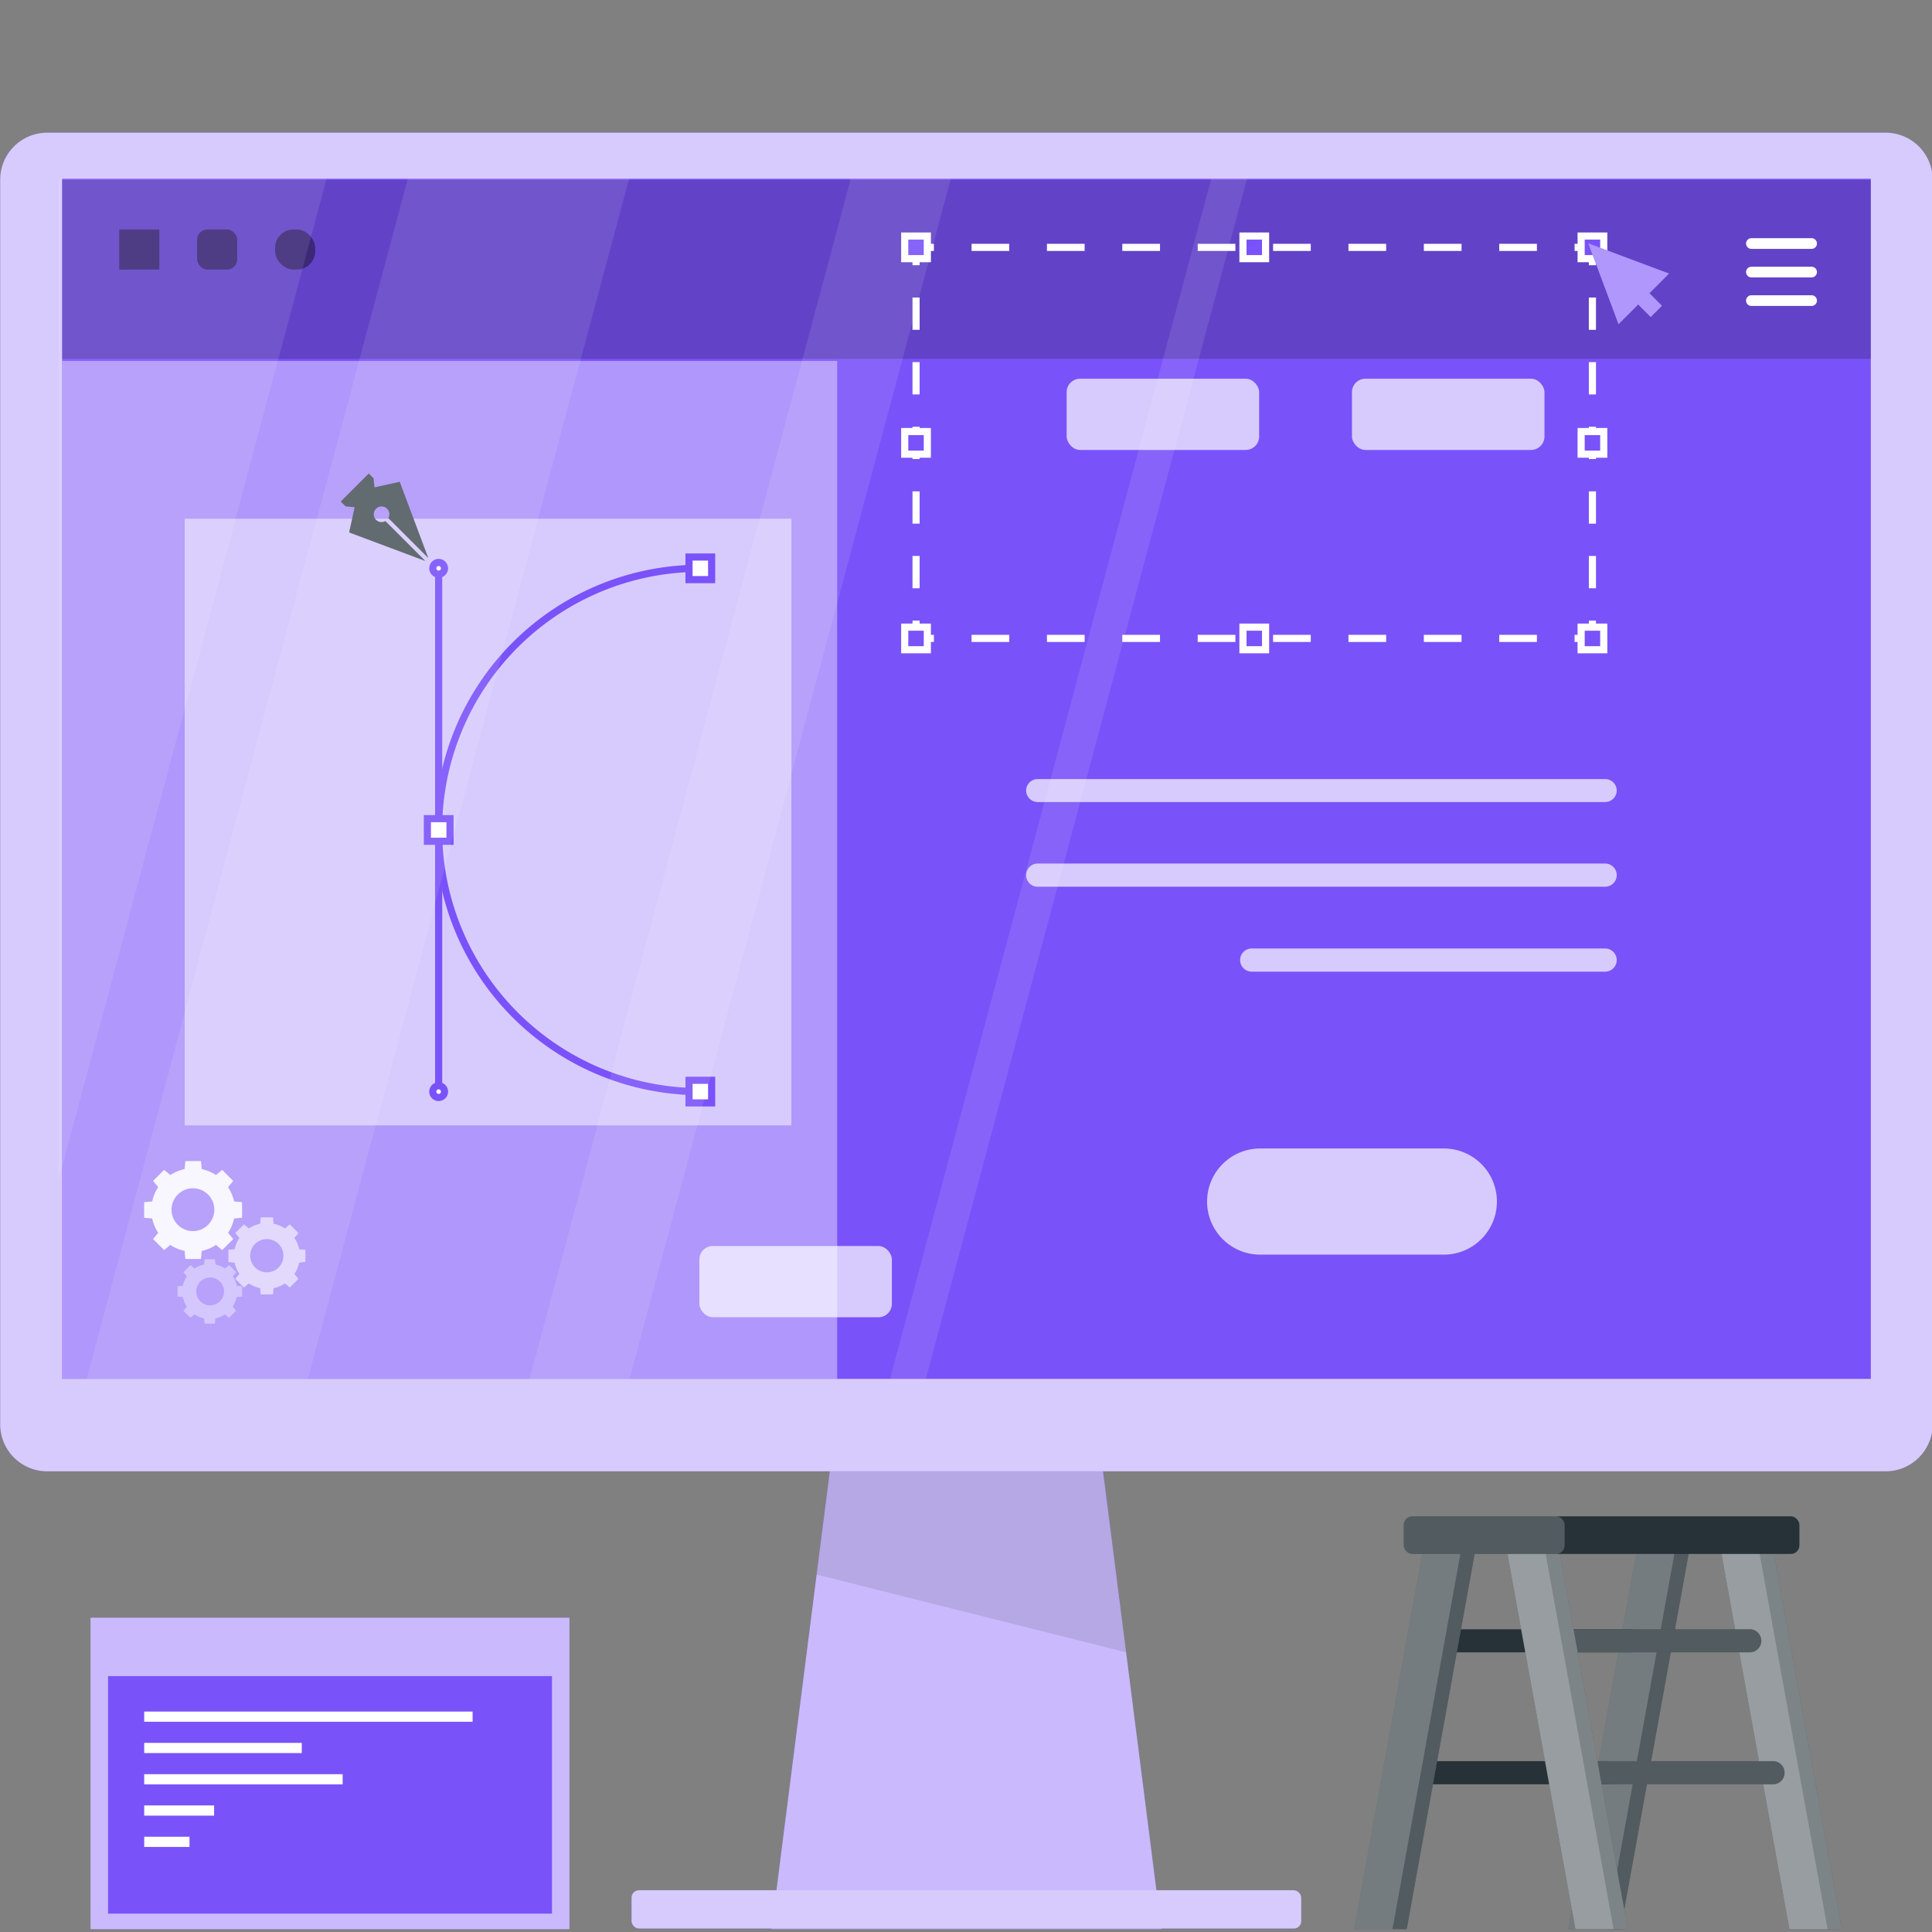
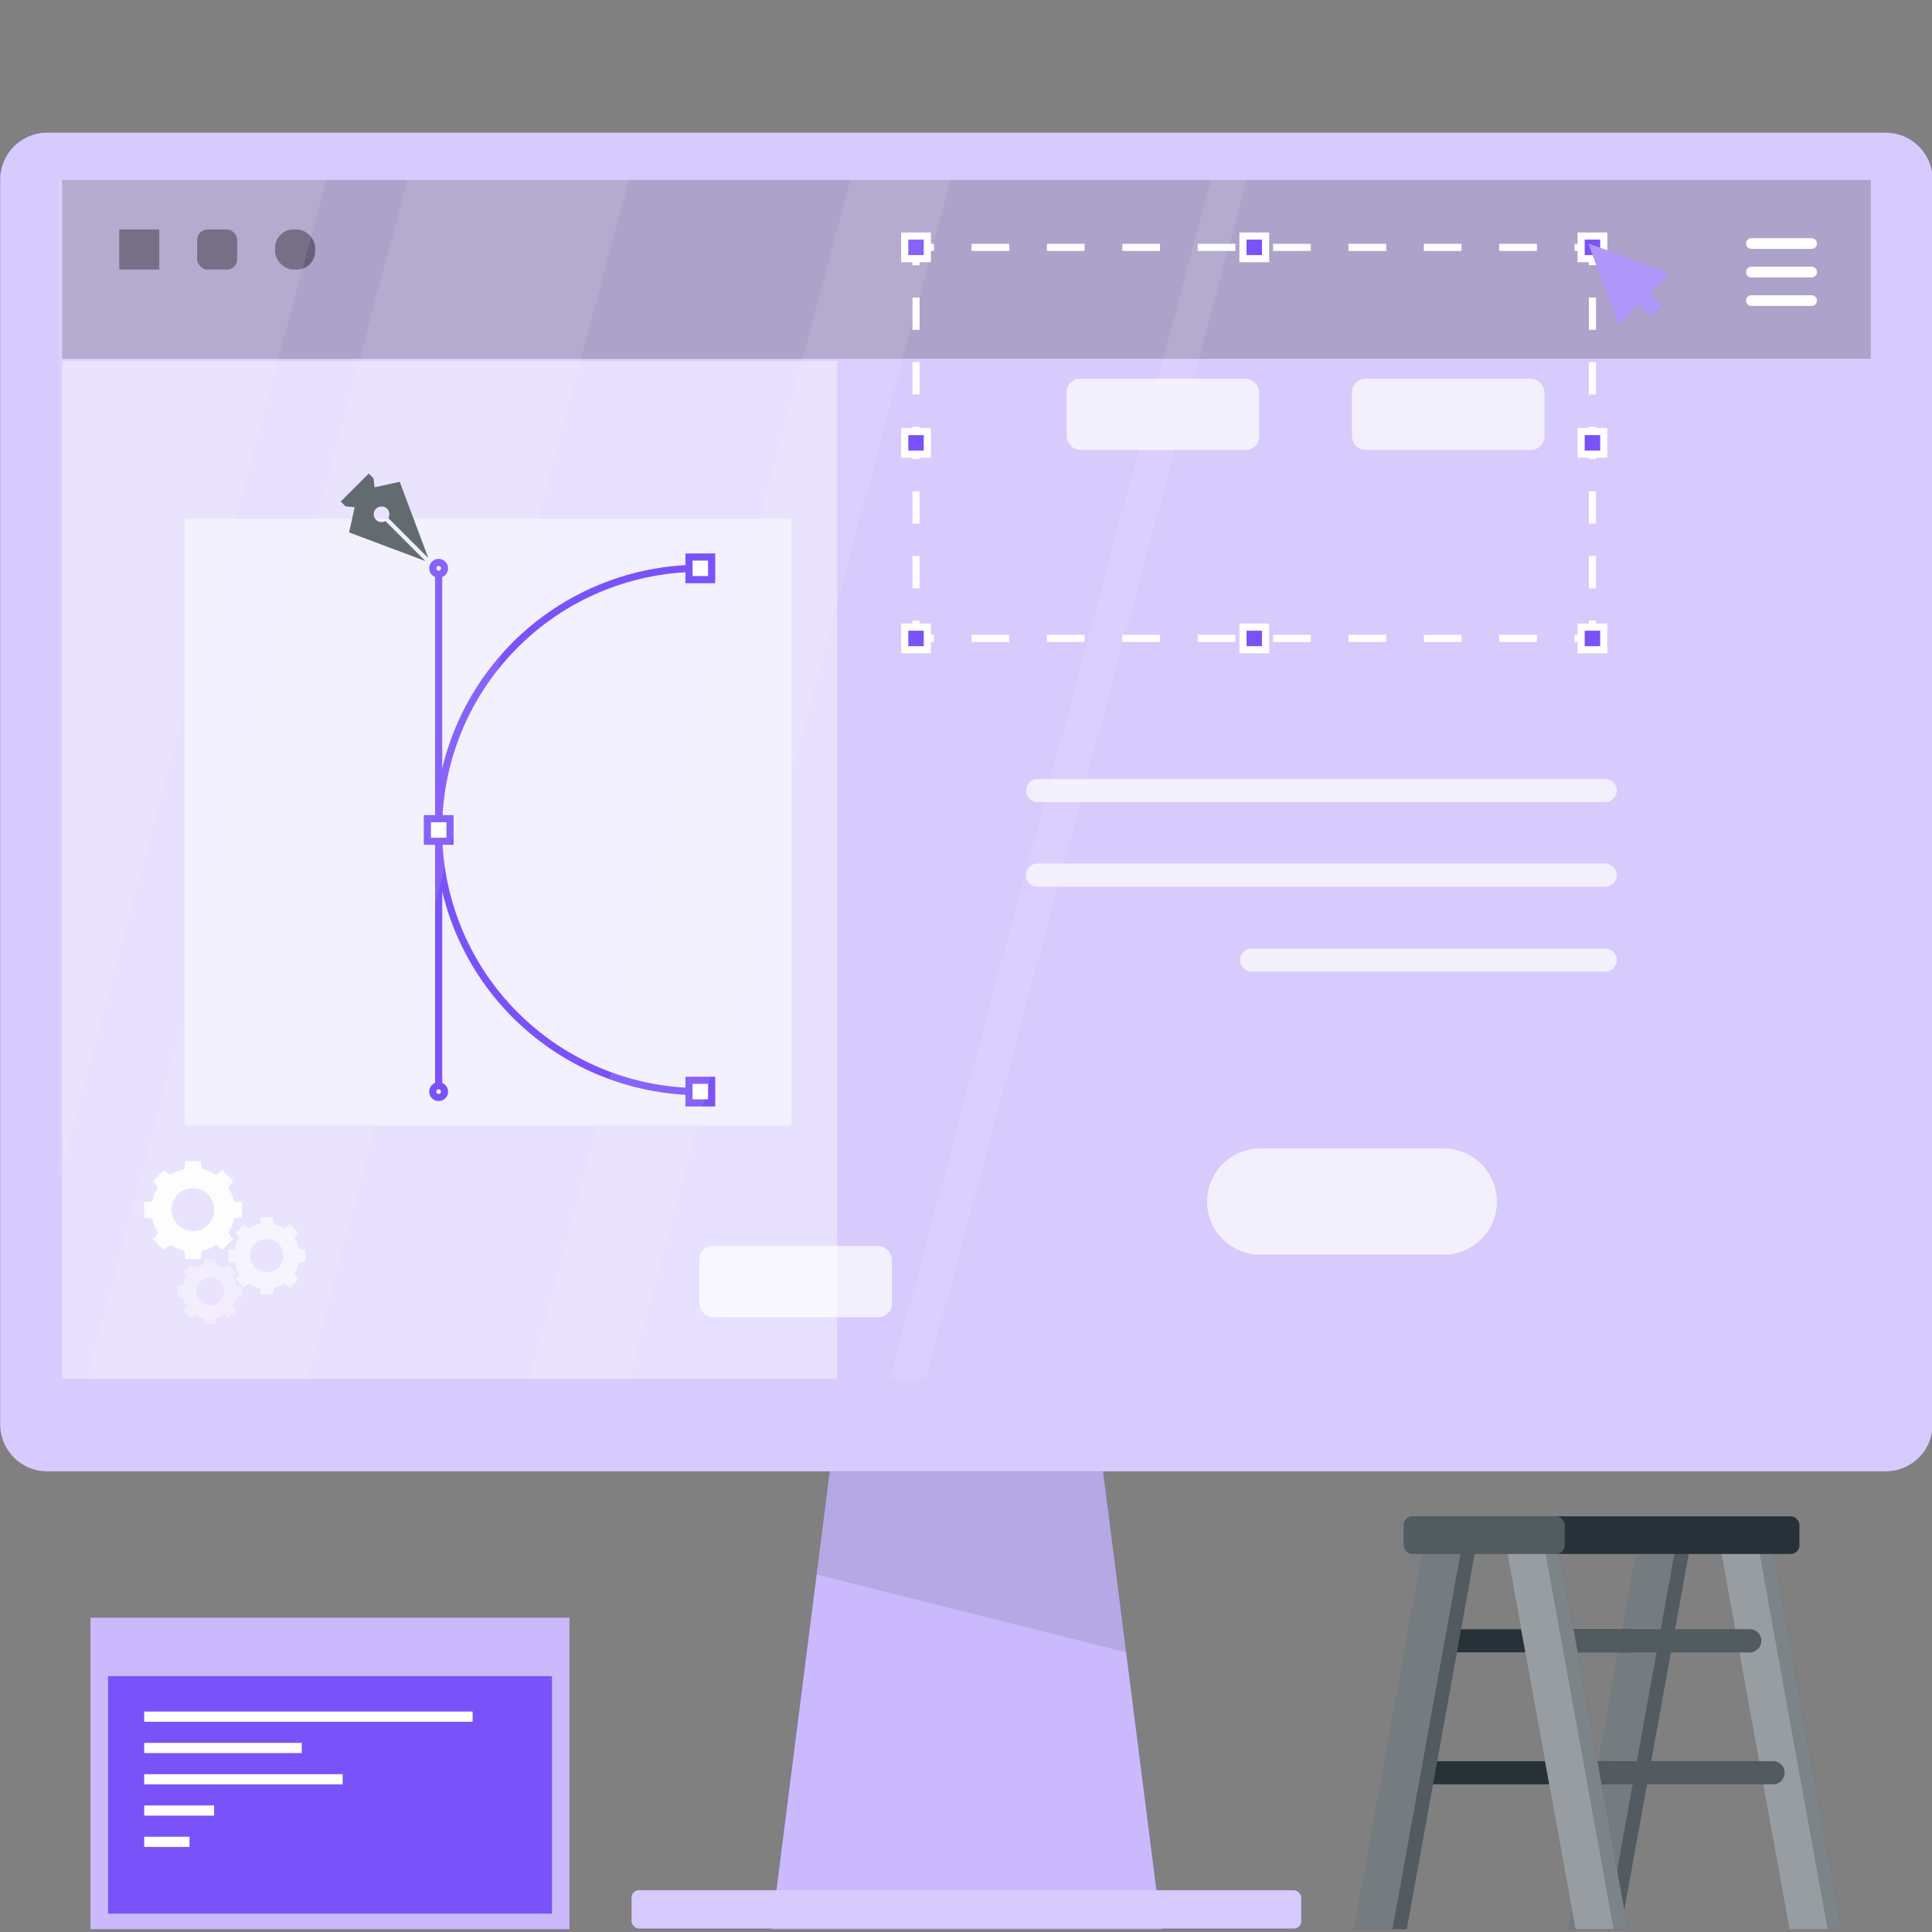
<svg xmlns="http://www.w3.org/2000/svg" id="svg62" version="1.1" viewBox="0 0 500 500">
  <rect x="0" y="0" width="500" height="500" fill="#808080" stroke="none" />
  <defs id="defs62" />
  <g transform="matrix(1.846,0,0,1.846,-211.391,-269.107)" id="freepik--Ladder--inject-69">
    <polygon id="polygon1" style="fill:#263238" points="341.73,416.24 351.73,361 344.38,361 334.38,416.24" />
    <polygon id="polygon2" style="opacity:0.2;fill:#ffffff" points="341.73,416.24 351.73,361 344.38,361 334.38,416.24" />
    <polygon id="polygon3" style="opacity:0.2;fill:#ffffff" points="339.73,416.24 349.73,361 344.38,361 334.38,416.24" />
    <path id="path3" style="fill:#263238" d="m 313.69,377.43 h 29.39 a 1.61,1.61 0 0 0 1.62,-1.62 v 0 a 1.61,1.61 0 0 0 -1.62,-1.62 h -29.39 a 1.61,1.61 0 0 0 -1.62,1.62 v 0 a 1.61,1.61 0 0 0 1.62,1.62 z" />
-     <path id="path4" style="fill:#263238" d="m 310.42,395.93 h 29.4 a 1.63,1.63 0 0 0 1.62,-1.63 v 0 a 1.63,1.63 0 0 0 -1.62,-1.62 h -29.4 a 1.63,1.63 0 0 0 -1.62,1.62 v 0 a 1.63,1.63 0 0 0 1.62,1.63 z" />
+     <path id="path4" style="fill:#263238" d="m 310.42,395.93 h 29.4 a 1.63,1.63 0 0 0 1.62,-1.63 v 0 a 1.63,1.63 0 0 0 -1.62,-1.62 h -29.4 v 0 a 1.63,1.63 0 0 0 1.62,1.63 z" />
    <polygon id="polygon4" style="fill:#263238" points="311.73,416.24 321.73,361 314.38,361 304.38,416.24" />
    <polygon id="polygon5" style="opacity:0.2;fill:#ffffff" points="311.73,416.24 321.73,361 314.38,361 304.38,416.24" />
    <polygon id="polygon6" style="opacity:0.2;fill:#ffffff" points="309.73,416.24 319.73,361 314.38,361 304.38,416.24" />
    <polygon id="polygon7" style="fill:#263238" points="365.38,416.24 355.38,361 362.73,361 372.73,416.24" />
    <polygon id="polygon8" style="opacity:0.4;fill:#ffffff" points="365.38,416.24 355.38,361 362.73,361 372.73,416.24" />
    <polygon id="polygon9" style="opacity:0.2;fill:#ffffff" points="365.38,416.24 355.38,361 360.73,361 370.73,416.24" />
    <path id="path9" style="fill:#263238" d="m 359.82,377.43 h -29.4 a 1.62,1.62 0 0 1 -1.62,-1.62 v 0 a 1.62,1.62 0 0 1 1.62,-1.62 h 29.4 a 1.62,1.62 0 0 1 1.62,1.62 v 0 a 1.62,1.62 0 0 1 -1.62,1.62 z" />
    <path id="path10" style="fill:#263238" d="m 363.08,395.93 h -29.39 a 1.62,1.62 0 0 1 -1.62,-1.63 v 0 a 1.62,1.62 0 0 1 1.62,-1.62 h 29.39 a 1.62,1.62 0 0 1 1.62,1.62 v 0 a 1.62,1.62 0 0 1 -1.62,1.63 z" />
    <path id="path11" style="opacity:0.2;fill:#ffffff" d="m 359.82,377.43 h -29.4 a 1.62,1.62 0 0 1 -1.62,-1.62 v 0 a 1.62,1.62 0 0 1 1.62,-1.62 h 29.4 a 1.62,1.62 0 0 1 1.62,1.62 v 0 a 1.62,1.62 0 0 1 -1.62,1.62 z" />
    <path id="path12" style="opacity:0.2;fill:#ffffff" d="m 363.08,395.93 h -29.39 a 1.62,1.62 0 0 1 -1.62,-1.63 v 0 a 1.62,1.62 0 0 1 1.62,-1.62 h 29.39 a 1.62,1.62 0 0 1 1.62,1.62 v 0 a 1.62,1.62 0 0 1 -1.62,1.63 z" />
    <polygon id="polygon12" style="fill:#263238" points="335.38,416.24 325.38,361 332.73,361 342.73,416.24" />
    <polygon id="polygon13" style="opacity:0.4;fill:#ffffff" points="335.38,416.24 325.38,361 332.73,361 342.73,416.24" />
    <polygon id="polygon14" style="opacity:0.2;fill:#ffffff" points="335.38,416.24 325.38,361 330.73,361 340.73,416.24" />
    <rect id="rect14" style="fill:#263238" rx="1.19" height="5.27" width="55.47" y="358.36" x="311.31" />
    <rect id="rect15" style="opacity:0.2;fill:#ffffff" rx="1.19" height="5.27" width="22.56" y="358.36" x="311.31" />
  </g>
  <g transform="matrix(1.846,0,0,1.846,-211.391,-267.778)" id="freepik--Screen--inject-69">
    <rect id="rect16" style="fill:#7a52f9" height="43.67" width="67.15" y="371.85" x="127.2" />
    <rect id="rect17" style="opacity:0.6;isolation:isolate;fill:#ffffff" height="43.67" width="67.15" y="371.85" x="127.2" />
    <rect id="rect18" style="fill:#7a52f9" height="33.3" width="62.24" y="380.04" x="129.66" />
    <rect id="rect19" style="fill:#ffffff" height="1.43" width="46.04" y="385.01" x="134.73" />
    <rect id="rect20" style="fill:#ffffff" height="1.43" width="22.09" y="389.4" x="134.73" />
    <rect id="rect21" style="fill:#ffffff" height="1.43" width="27.82" y="393.79" x="134.73" />
    <rect id="rect22" style="fill:#ffffff" height="1.43" width="9.8" y="398.17" x="134.73" />
    <rect id="rect23" style="fill:#ffffff" height="1.43" width="6.35" y="402.56" x="134.73" />
  </g>
  <g transform="matrix(1.846,0,0,1.846,-211.391,-269.107)" id="freepik--Device--inject-69">
    <polygon id="polygon23" style="fill:#7a52f9" points="222.67,416.24 231.92,343.57 268.08,343.57 277.33,416.24" />
    <polygon id="polygon24" style="opacity:0.6;fill:#ffffff" points="272.39,377.43 277.33,416.24 222.67,416.24 229,366.52 231.93,343.57 268.07,343.57" />
    <polygon id="polygon25" style="opacity:0.1;isolation:isolate" points="229,366.52 231.93,343.57 268.07,343.57 272.39,377.43" />
    <path id="path25" style="fill:#7a52f9" d="M 378.87,164.38 H 121.13 a 6.59,6.59 0 0 0 -6.59,6.6 v 174.48 a 6.59,6.59 0 0 0 6.59,6.59 h 257.74 a 6.59,6.59 0 0 0 6.59,-6.59 V 171 a 6.59,6.59 0 0 0 -6.59,-6.62 z" />
    <path id="path26" style="opacity:0.7;fill:#ffffff" d="M 378.87,164.38 H 121.13 a 6.59,6.59 0 0 0 -6.59,6.6 v 174.48 a 6.59,6.59 0 0 0 6.59,6.59 h 257.74 a 6.59,6.59 0 0 0 6.59,-6.59 V 171 a 6.59,6.59 0 0 0 -6.59,-6.62 z" />
-     <rect id="rect26" style="fill:#7a52f9" height="168.25" width="253.57" y="170.84" x="123.22" />
    <rect id="rect27" style="fill:#7a52f9" rx="1.04" height="5.37" width="93.89" y="410.78" x="203.05" />
    <rect id="rect28" style="opacity:0.7;fill:#ffffff" rx="1.04" height="5.37" width="93.89" y="410.78" x="203.05" />
    <rect id="rect29" style="opacity:0.2;isolation:isolate" height="25.08" width="253.57" y="171" x="123.22" />
    <rect id="rect30" style="opacity:0.4;fill:#ffffff" height="142.71" width="108.66" y="196.38" x="123.22" />
    <polyline id="polyline30" style="fill:none;stroke:#ffffff;stroke-miterlimit:10" points="337.76 232.78 337.76 235.28 335.26 235.28" />
    <line id="line30" style="fill:none;stroke:#ffffff;stroke-miterlimit:10;stroke-dasharray:5.284, 5.284" y2="235.28" x2="248.08" y1="235.28" x1="329.98" />
    <polyline id="polyline31" style="fill:none;stroke:#ffffff;stroke-miterlimit:10" points="245.44 235.28 242.94 235.28 242.94 232.78" />
    <line id="line31" style="fill:none;stroke:#ffffff;stroke-miterlimit:10;stroke-dasharray:4.529, 4.529" y2="185.22" x2="242.94" y1="228.25" x1="242.94" />
    <polyline id="polyline32" style="fill:none;stroke:#ffffff;stroke-miterlimit:10" points="242.94 182.96 242.94 180.46 245.44 180.46" />
    <line id="line32" style="fill:none;stroke:#ffffff;stroke-miterlimit:10;stroke-dasharray:5.284, 5.284" y2="180.46" x2="332.62" y1="180.46" x1="250.72" />
    <polyline id="polyline33" style="fill:none;stroke:#ffffff;stroke-miterlimit:10" points="335.26 180.46 337.76 180.46 337.76 182.96" />
    <line id="line33" style="fill:none;stroke:#ffffff;stroke-miterlimit:10;stroke-dasharray:4.529, 4.529" y2="230.52" x2="337.76" y1="187.49" x1="337.76" />
    <rect id="rect33" style="fill:#7a52f9;stroke:#ffffff;stroke-miterlimit:10" height="3.17" width="3.17" y="178.87" x="336.18" />
    <rect id="rect34" style="fill:#7a52f9;stroke:#ffffff;stroke-miterlimit:10" height="3.17" width="3.17" y="233.7" x="336.18" />
    <rect id="rect35" style="fill:#7a52f9;stroke:#ffffff;stroke-miterlimit:10" height="3.17" width="3.17" y="178.87" x="241.35" />
    <rect id="rect36" style="fill:#7a52f9;stroke:#ffffff;stroke-miterlimit:10" height="3.17" width="3.17" y="233.7" x="241.35" />
    <rect id="rect37" style="fill:#7a52f9;stroke:#ffffff;stroke-miterlimit:10" height="3.17" width="3.17" y="178.87" x="288.77" />
    <rect id="rect38" style="fill:#7a52f9;stroke:#ffffff;stroke-miterlimit:10" height="3.17" width="3.17" y="233.7" x="288.77" />
    <rect id="rect39" style="fill:#7a52f9;stroke:#ffffff;stroke-miterlimit:10" height="3.17" width="3.17" y="206.28" x="336.18" />
    <rect id="rect40" style="fill:#7a52f9;stroke:#ffffff;stroke-miterlimit:10" height="3.17" width="3.17" y="206.28" x="241.35" />
    <rect id="rect41" style="opacity:0.7;fill:#ffffff" rx="1.89" height="9.99" width="26.99" y="198.87" x="304.05" />
    <rect id="rect42" style="opacity:0.7;fill:#ffffff" rx="1.89" height="9.99" width="26.99" y="198.87" x="264.05" />
    <rect id="rect43" style="opacity:0.7;fill:#ffffff" rx="1.89" height="9.99" width="26.99" y="320.46" x="212.56" />
    <line id="line43" style="fill:none;stroke:#ffffff;stroke-width:1.5px;stroke-linecap:round;stroke-linejoin:round" y2="179.92" x2="368.49" y1="179.92" x1="360.05" />
    <line id="line44" style="fill:none;stroke:#ffffff;stroke-width:1.5px;stroke-linecap:round;stroke-linejoin:round" y2="183.92" x2="368.49" y1="183.92" x1="360.05" />
    <line id="line45" style="fill:none;stroke:#ffffff;stroke-width:1.5px;stroke-linecap:round;stroke-linejoin:round" y2="187.92" x2="368.49" y1="187.92" x1="360.05" />
    <rect id="rect45" style="opacity:0.5;fill:#ffffff" height="85.05" width="85.05" y="218.5" x="140.41" />
    <line id="line46" style="fill:none;stroke:#7a52f9;stroke-miterlimit:10" y2="298.82" x2="176.01" y1="225.45" x1="176.01" />
    <path id="path46" style="fill:none;stroke:#7a52f9;stroke-miterlimit:10" d="m 212.69,298.82 v 0 A 36.69,36.69 0 0 1 176,262.13 v 0 a 36.68,36.68 0 0 1 36.68,-36.68 v 0" />
    <rect id="rect46" style="fill:#ffffff;stroke:#7a52f9;stroke-miterlimit:10" height="3.17" width="3.17" y="223.87" x="211.11" />
    <rect id="rect47" style="fill:#ffffff;stroke:#7a52f9;stroke-miterlimit:10" height="3.17" width="3.17" y="297.23" x="211.11" />
    <rect id="rect48" style="fill:#ffffff;stroke:#7a52f9;stroke-miterlimit:10" height="3.17" width="3.17" y="260.55" x="174.43" />
    <path id="path48" style="fill:#ffffff;stroke:#7a52f9;stroke-miterlimit:10" d="m 176.83,225.45 a 0.82,0.82 0 1 1 -0.82,-0.82 0.83,0.83 0 0 1 0.82,0.82 z" />
    <path id="path49" style="fill:#ffffff;stroke:#7a52f9;stroke-miterlimit:10" d="M 176.83,298.82 A 0.82,0.82 0 1 1 176,298 a 0.82,0.82 0 0 1 0.83,0.82 z" />
    <path id="path50" style="opacity:0.7;fill:#ffffff" d="m 316.93,321.67 h -25.75 a 7.44,7.44 0 0 1 -7.44,-7.44 v 0 a 7.44,7.44 0 0 1 7.44,-7.44 h 25.75 a 7.44,7.44 0 0 1 7.44,7.44 v 0 a 7.44,7.44 0 0 1 -7.44,7.44 z" />
    <path id="path51" style="opacity:0.7;fill:#ffffff" d="M 339.55,258.22 H 260 a 1.63,1.63 0 0 1 -1.63,-1.63 v 0 A 1.62,1.62 0 0 1 260,255 h 79.54 a 1.62,1.62 0 0 1 1.63,1.62 v 0 a 1.63,1.63 0 0 1 -1.62,1.6 z" />
    <path id="path52" style="opacity:0.7;fill:#ffffff" d="M 339.55,270.09 H 260 a 1.62,1.62 0 0 1 -1.63,-1.62 v 0 a 1.63,1.63 0 0 1 1.63,-1.63 h 79.54 a 1.63,1.63 0 0 1 1.63,1.63 v 0 a 1.62,1.62 0 0 1 -1.62,1.62 z" />
    <path id="path53" style="opacity:0.7;fill:#ffffff" d="M 339.55,282 H 290 a 1.63,1.63 0 0 1 -1.63,-1.62 v 0 a 1.63,1.63 0 0 1 1.63,-1.63 h 49.54 a 1.63,1.63 0 0 1 1.63,1.63 v 0 a 1.63,1.63 0 0 1 -1.62,1.62 z" />
    <rect id="rect53" style="opacity:0.4;isolation:isolate" height="5.62" width="5.62" y="177.95" x="131.23" />
    <rect id="rect54" style="opacity:0.4;isolation:isolate" rx="1.44" height="5.62" width="5.62" y="177.95" x="142.15" />
    <rect id="rect55" style="opacity:0.4;isolation:isolate" rx="2.57" height="5.62" width="5.62" y="177.95" x="153.08" />
    <path id="path55" style="opacity:0.9;fill:#ffffff" d="m 148.45,316.5 v -2.19 l -1.12,-0.1 a 6.18,6.18 0 0 0 -0.84,-2 l 0.72,-0.87 -1.55,-1.55 -0.87,0.72 a 6.18,6.18 0 0 0 -2,-0.84 l -0.1,-1.12 h -2.19 l -0.11,1.12 a 6.22,6.22 0 0 0 -2,0.84 l -0.87,-0.72 -1.55,1.55 0.72,0.87 a 5.78,5.78 0 0 0 -0.84,2 l -1.13,0.1 v 2.19 l 1.13,0.11 a 5.81,5.81 0 0 0 0.84,2 l -0.72,0.88 1.55,1.54 0.87,-0.72 a 5.81,5.81 0 0 0 2,0.84 l 0.11,1.13 h 2.19 l 0.1,-1.13 a 5.78,5.78 0 0 0 2,-0.84 l 0.87,0.72 1.55,-1.54 -0.72,-0.88 a 6,6 0 0 0 0.84,-2 z m -6.89,1.87 a 3,3 0 1 1 3,-3 3,3 0 0 1 -3,3 z" />
    <path id="path56" style="opacity:0.6;fill:#ffffff" d="M 157.33,322.68 V 321 l -0.88,-0.09 a 4.61,4.61 0 0 0 -0.66,-1.58 l 0.56,-0.69 -1.21,-1.21 -0.68,0.57 a 4.66,4.66 0 0 0 -1.59,-0.66 l -0.08,-0.89 h -1.72 l -0.08,0.89 A 4.66,4.66 0 0 0 149.4,318 l -0.68,-0.57 -1.22,1.21 0.57,0.69 a 4.61,4.61 0 0 0 -0.66,1.58 l -0.88,0.09 v 1.71 l 0.88,0.09 a 4.61,4.61 0 0 0 0.66,1.58 l -0.57,0.69 1.22,1.21 0.68,-0.57 a 4.66,4.66 0 0 0 1.59,0.66 l 0.08,0.88 h 1.72 l 0.08,-0.88 a 4.66,4.66 0 0 0 1.59,-0.66 l 0.68,0.57 1.21,-1.21 -0.56,-0.69 a 4.61,4.61 0 0 0 0.66,-1.58 z m -5.4,1.47 a 2.33,2.33 0 1 1 2.32,-2.33 2.32,2.32 0 0 1 -2.32,2.33 z" />
    <path id="path57" style="opacity:0.4;fill:#ffffff" d="m 148.45,327.55 v -1.44 l -0.74,-0.07 a 3.9,3.9 0 0 0 -0.55,-1.33 l 0.48,-0.57 -1,-1 -0.58,0.47 a 3.9,3.9 0 0 0 -1.33,-0.55 l -0.07,-0.74 h -1.46 l -0.07,0.74 a 3.9,3.9 0 0 0 -1.33,0.55 l -0.58,-0.47 -1,1 0.48,0.57 a 3.9,3.9 0 0 0 -0.55,1.33 l -0.75,0.07 v 1.44 l 0.75,0.07 a 3.87,3.87 0 0 0 0.55,1.34 l -0.48,0.57 1,1 0.58,-0.48 a 3.73,3.73 0 0 0 1.33,0.56 l 0.07,0.74 h 1.44 l 0.07,-0.74 a 3.73,3.73 0 0 0 1.33,-0.56 l 0.58,0.48 1,-1 -0.48,-0.57 a 3.87,3.87 0 0 0 0.55,-1.34 z m -4.53,1.23 a 1.95,1.95 0 1 1 2,-1.95 1.95,1.95 0 0 1 -2,1.95 z" />
    <polygon id="polygon57" style="fill:#7a52f9" points="348.51,184.13 337.18,179.89 341.42,191.23" />
    <rect id="rect57" style="fill:#7a52f9" transform="rotate(-45,344.969,187.679)" height="4.97" width="2.24" y="185.2" x="343.85" />
    <polygon id="polygon58" style="opacity:0.4;fill:#ffffff" points="347.51,188.65 345.76,186.89 348.51,184.13 337.18,179.89 341.42,191.23 344.18,188.47 345.93,190.23" />
    <path id="path58" style="fill:#263238" d="m 163.46,220.42 10.67,4 -5.59,-5.59 a 1.09,1.09 0 0 1 -1.31,-0.17 1.103,1.103 0 0 1 1.56,-1.56 1.09,1.09 0 0 1 0.17,1.31 l 5.59,5.59 -4,-10.67 -3.54,0.78 -0.13,-1.27 -0.67,-0.67 -3.92,3.92 0.67,0.67 1.28,0.13 z" />
    <path id="path59" style="opacity:0.2;fill:#ffffff" d="m 163.46,220.42 10.67,4 -5.59,-5.59 a 1.09,1.09 0 0 1 -1.31,-0.17 1.103,1.103 0 0 1 1.56,-1.56 1.09,1.09 0 0 1 0.17,1.31 l 5.59,5.59 -4,-10.67 -3.54,0.78 -0.13,-1.27 -0.67,-0.67 -3.92,3.92 0.67,0.67 1.28,0.13 z" />
    <g id="g62" style="opacity:0.1">
      <polygon id="polygon59" style="fill:#ffffff" points="122.72,170.84 160.3,170.84 122.72,311.26" />
      <polygon id="polygon60" style="fill:#ffffff" points="157.68,339.09 126.66,339.09 171.68,170.84 202.71,170.84" />
      <polygon id="polygon61" style="fill:#ffffff" points="202.78,339.09 188.75,339.09 233.78,170.84 247.81,170.84" />
      <polygon id="polygon62" style="fill:#ffffff" points="244.31,339.09 239.29,339.09 284.32,170.84 289.34,170.84" />
    </g>
  </g>
</svg>